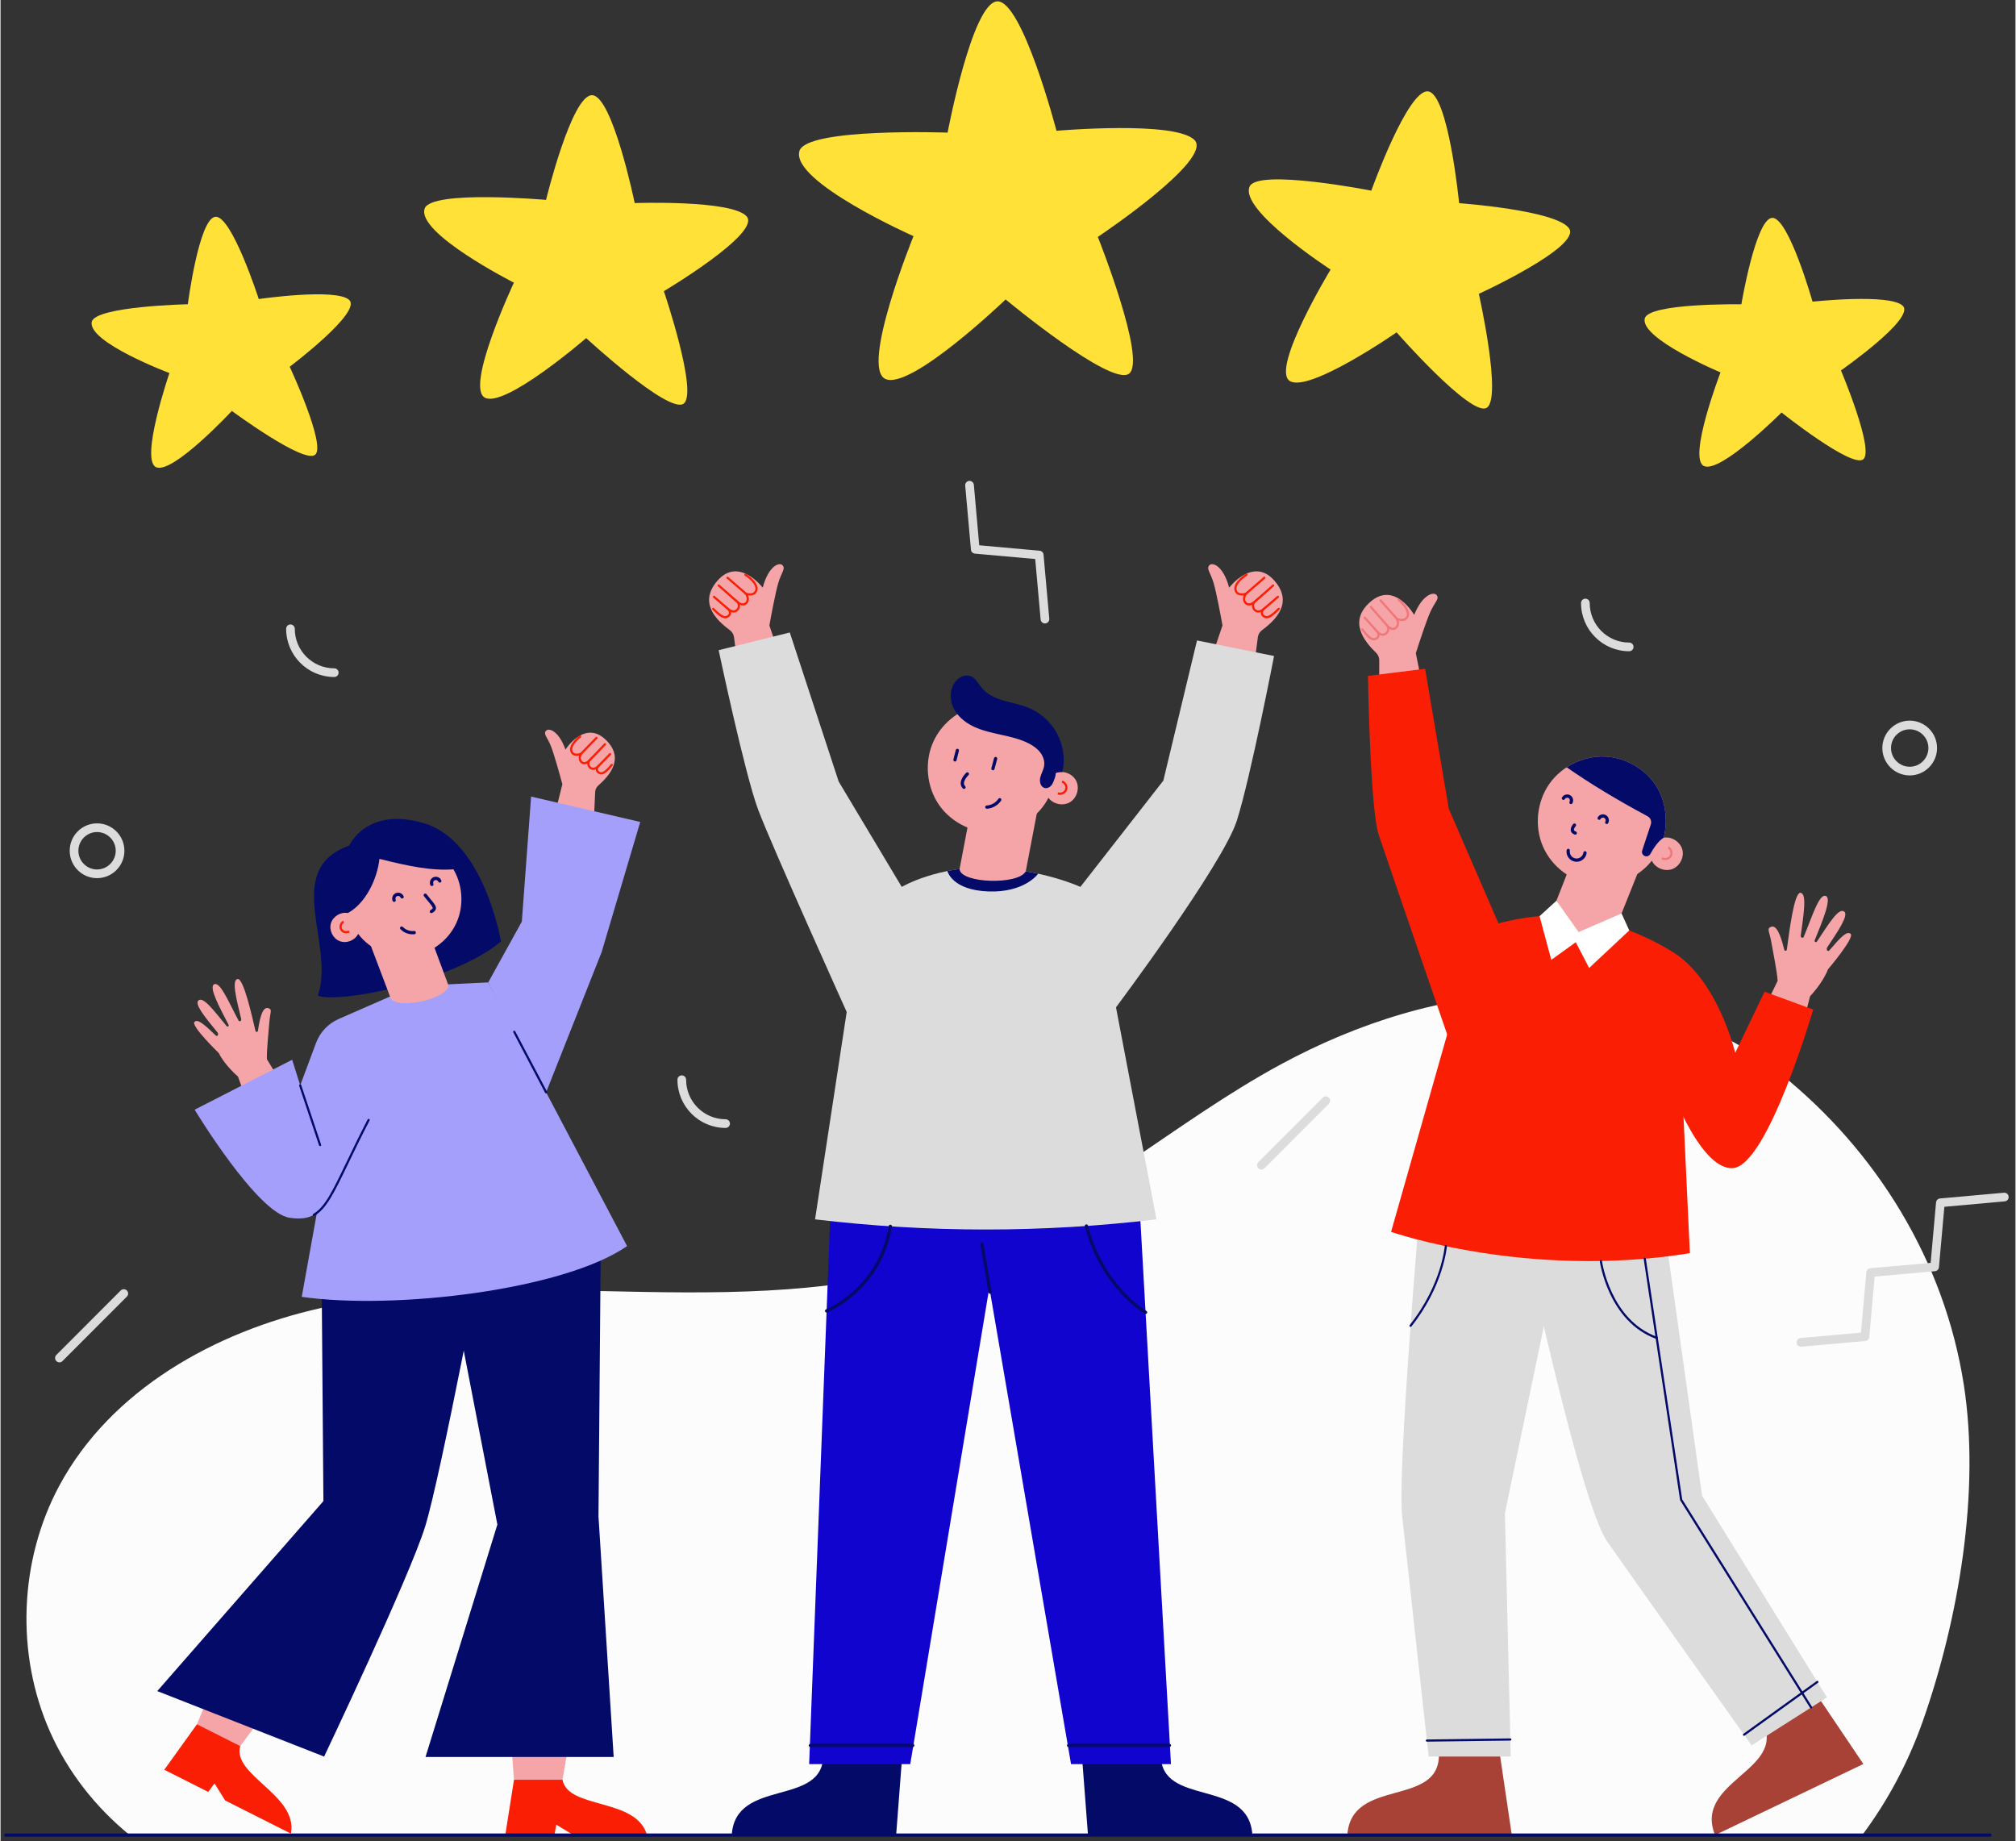
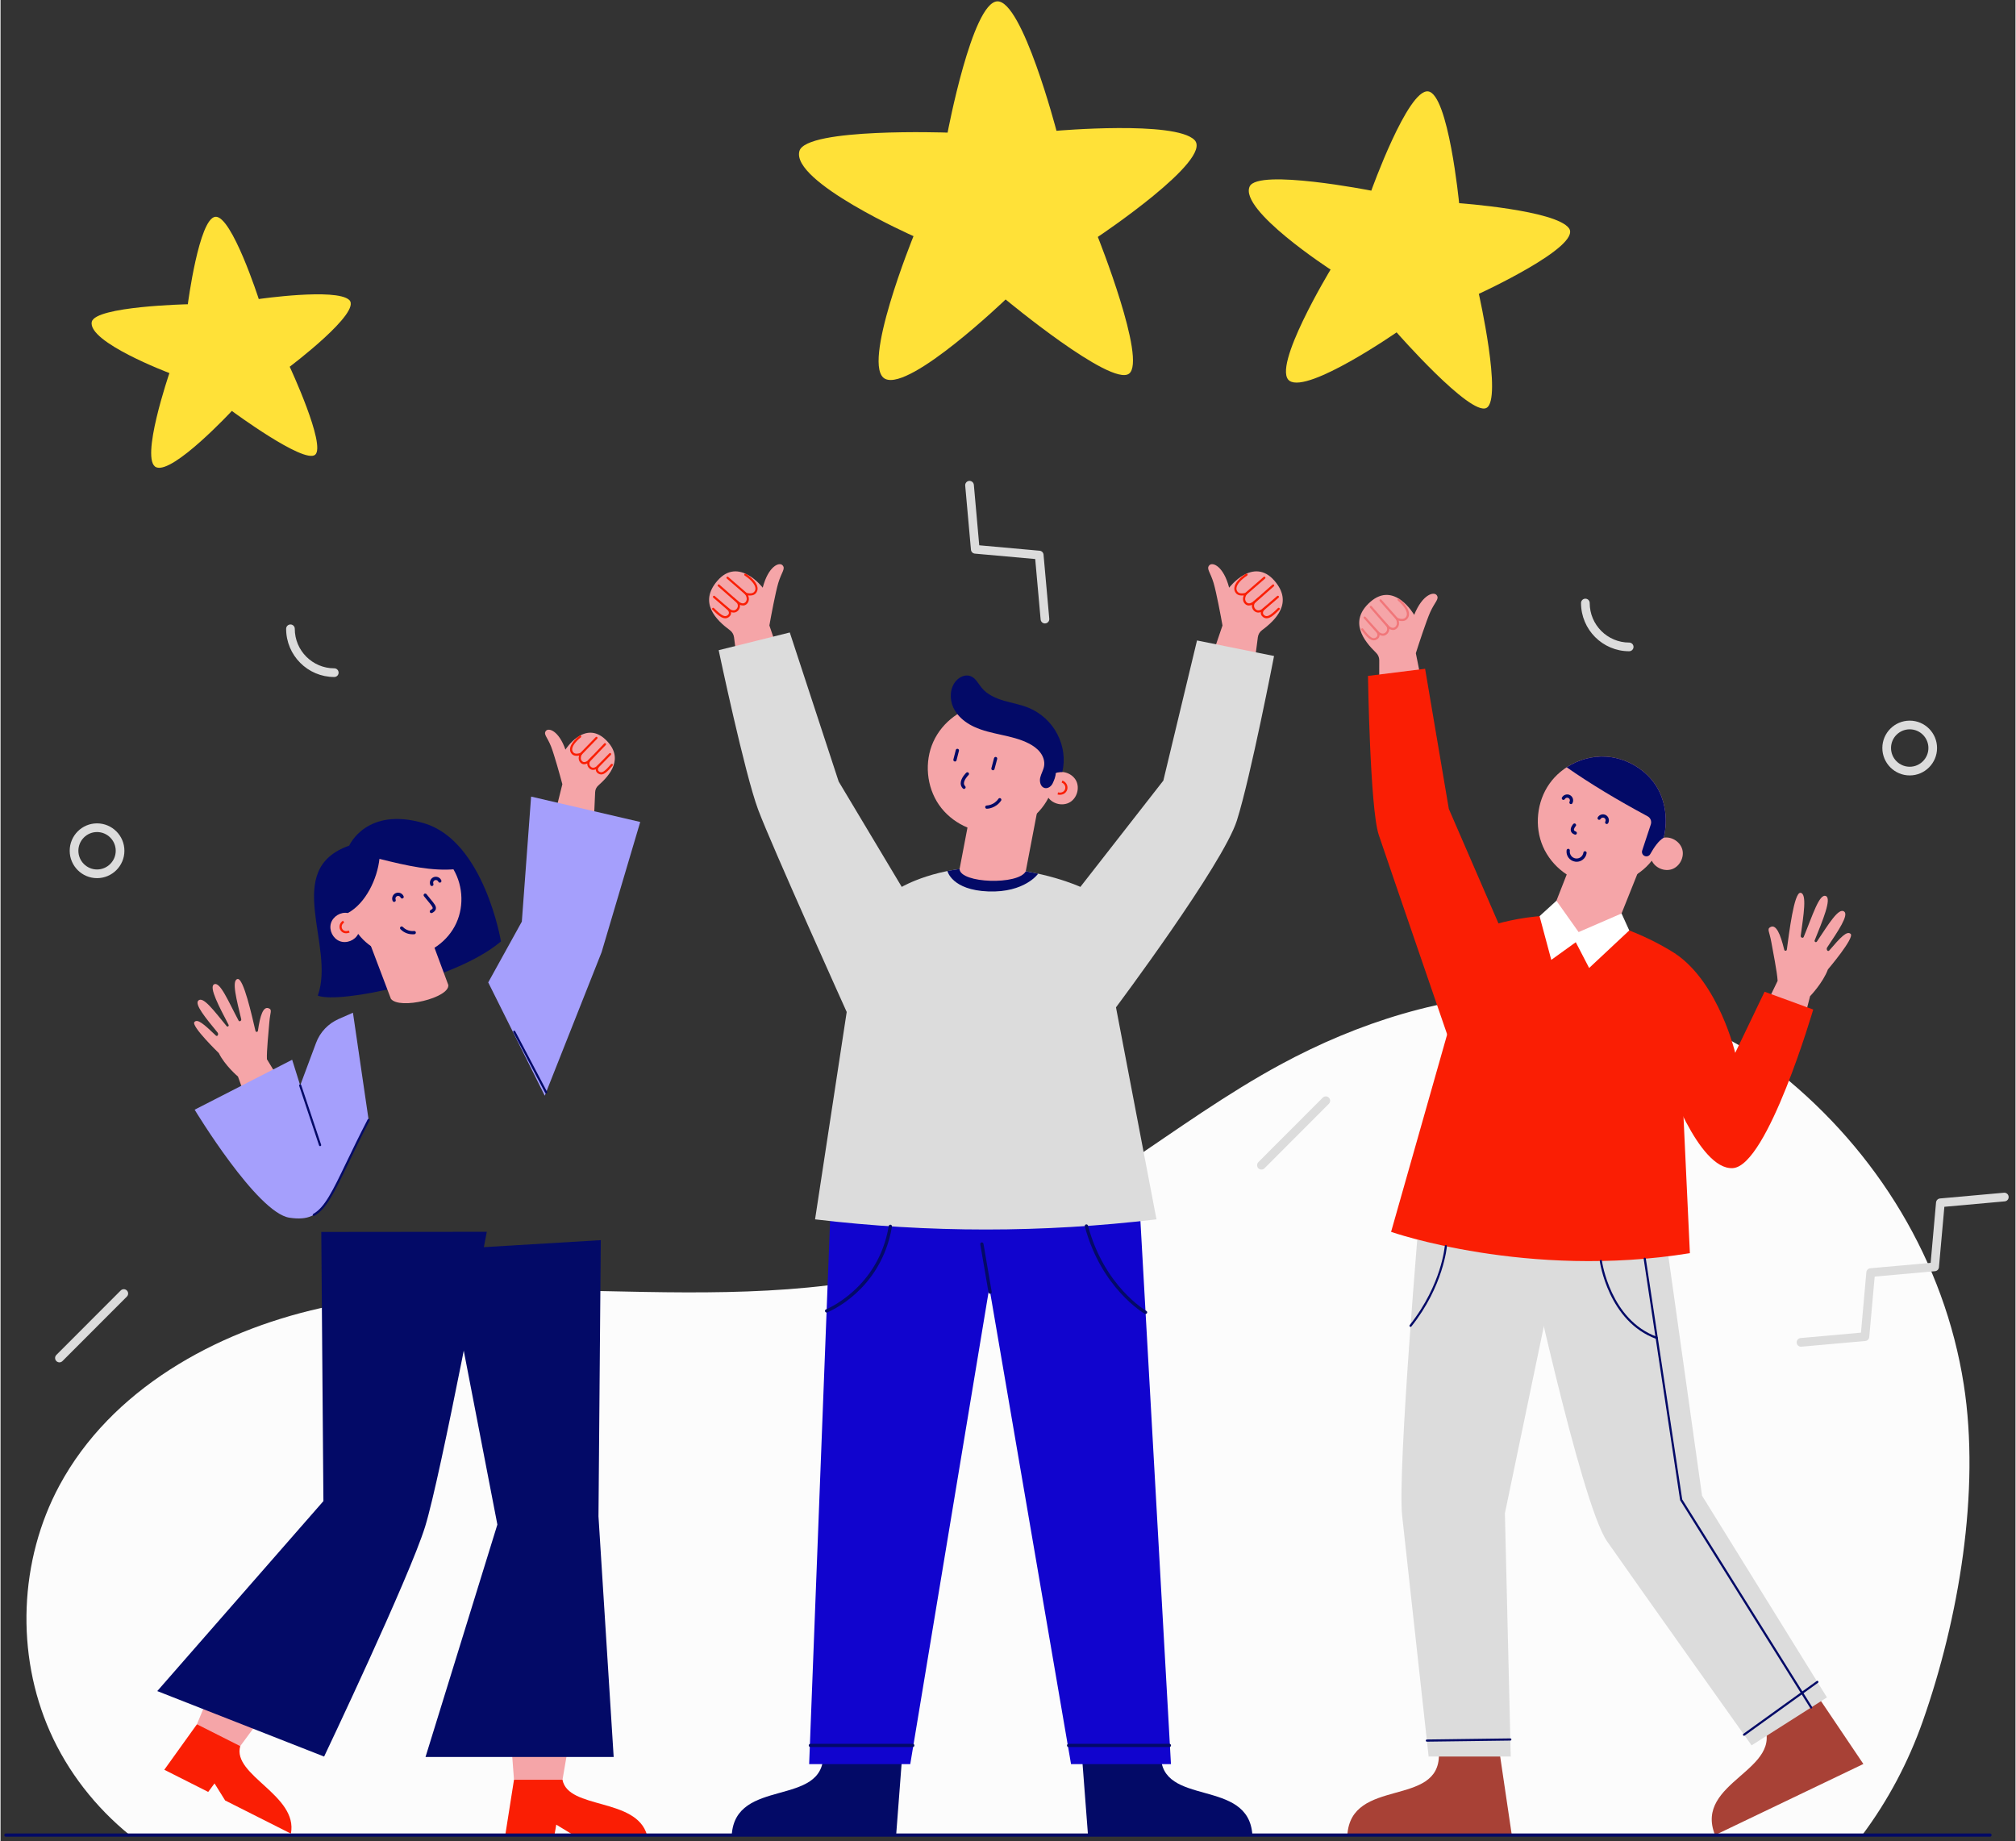
<svg xmlns="http://www.w3.org/2000/svg" width="300" zoomAndPan="magnify" viewBox="0 0 224.88 205.5" height="274" version="1.0">
  <rect x="0" y="0" width="224.88" height="205.5" fill="#333333" stroke="none" />
  <defs>
    <clipPath id="id1">
      <path d="M200.379 133.055h23.742v17.324H200.379zm0 0" clip-rule="nonzero" style="fill: rgb(0, 0, 0);" />
    </clipPath>
    <clipPath id="id2">
      <path d="M.418 204.535H222.273V204.992H.418zm0 0" clip-rule="nonzero" style="fill: rgb(0, 0, 0);" />
    </clipPath>
  </defs>
  <path d="M207.777 204.809c2.883-3.852 5.168-8.184 6.758-12.707 4.008-11.383 6.441-25.664 4.574-37.59-2.152-13.738-9.66-25.996-20.488-34.699-7.684-6.18-17.715-9.078-27.566-8.926-9.852.156-19.52 3.223-28.184 7.914-12.012 6.504-22.348 16.113-35.102 20.992-11.316 4.328-23.727 4.609-35.84 4.398-12.109-.207-24.375-.844-36.195 1.801-11.824 2.645-23.41 9.121-29.16 19.797-4.5 8.355-4.902 18.805-1.055 27.48 1.988 4.488 5.094 8.445 8.898 11.539" fill-opacity="1" fill-rule="nonzero" style="fill: rgb(252, 252, 252);" />
  <path d="M20.902 33.957s1.246-9.574 3.07-9.762C25.797 24.004 28.82 33.375 28.82 33.375s8.598-1.246 10.086.094c1.492 1.34-6.633 7.461-6.633 7.461s4.094 8.789 2.836 9.828c-1.262 1.043-9.293-4.895-9.293-4.895s-6.535 7.031-8.426 6.293C15.5 51.422 18.848 41.637 18.848 41.637s-9.164-3.453-8.664-5.719c.387-1.738 10.719-1.961 10.719-1.961" fill-opacity="1" fill-rule="nonzero" style="fill: rgb(255, 225, 56);" />
  <path d="M105.699 14.801S108.438.285 111.238.152c2.805-.129 6.613 14.445 6.613 14.445S131.09 13.445 133.25 15.621c2.16 2.18-10.785 10.82-10.785 10.82s5.496 13.785 3.48 15.266c-2.016 1.477-13.77-8.285-13.77-8.285s-10.59 10.164-13.418 8.875c-2.824-1.289 3.137-15.941 3.137-15.941S88.195 20.281 89.16 16.859C89.898 14.238 105.699 14.801 105.699 14.801" fill-opacity="1" fill-rule="nonzero" style="fill: rgb(255, 225, 56);" />
  <path d="M152.988 21.277s4.062-11.332 6.332-11.078c2.273.254 3.469 12.477 3.469 12.477S173.594 23.449 175.051 25.48c1.461 2.027-10.062 7.316-10.062 7.316s2.656 11.801.844 12.734C164.02 46.461 155.812 37.094 155.812 37.094s-9.828 6.816-11.938 5.418c-2.109-1.402 4.57-12.426 4.57-12.426s-10.246-6.648-9.031-9.277c.93-2.016 13.574.469 13.574.469" fill-opacity="1" fill-rule="nonzero" style="fill: rgb(255, 225, 56);" />
-   <path d="M60.883 22.309S63.727 10.609 66.012 10.625C68.297 10.637 70.777 22.664 70.777 22.664S81.602 22.285 83.27 24.148c1.664 1.867-9.238 8.348-9.238 8.348s3.887 11.449 2.184 12.57c-1.703 1.117-10.855-7.332-10.855-7.332S56.309 45.559 54.062 44.387c-2.242-1.168 3.234-12.84 3.234-12.84s-10.891-5.523-9.961-8.27C48.047 21.176 60.883 22.309 60.883 22.309" fill-opacity="1" fill-rule="nonzero" style="fill: rgb(255, 225, 56);" />
-   <path d="M194.289 33.961s1.598-9.52 3.426-9.645 4.516 9.352 4.516 9.352S210.863 32.734 212.305 34.129c1.441 1.391-6.902 7.211-6.902 7.211s3.777 8.934 2.48 9.93c-1.297.992-9.109-5.23-9.109-5.23s-6.785 6.785-8.648 5.98C188.262 51.219 191.961 41.562 191.961 41.562s-9.031-3.785-8.449-6.031C183.961 33.805 194.289 33.961 194.289 33.961" fill-opacity="1" fill-rule="nonzero" style="fill: rgb(255, 225, 56);" />
  <path d="M142.184 64.82C139.801 62.066 137.121 65.59 137.121 65.59c-.629-2.414-1.852-2.895-2.211-2.5C134.551 63.484 135.012 63.82 135.387 65.066 135.691 66.086 136.203 68.805 136.379 69.809l-1.219 3.574 4.734 1.062L140.324 71.125c.039-.312.203-.594.453-.781 1.547-1.148 3.523-3.082 1.406-5.523" fill-opacity="1" fill-rule="nonzero" style="fill: rgb(245, 165, 168);" />
  <path d="M141.305 69.008C141.164 69.008 141.031 68.961 140.898 68.863 140.68 68.699 140.633 68.496 140.656 68.316 140.426 68.395 140.137 68.402 139.895 68.164 139.68 67.953 139.641 67.711 139.668 67.508 139.434 67.602 139.145 67.633 138.914 67.418 138.598 67.125 138.637 66.734 138.746 66.453c-.25.031-.625.027-.852-.234C137.734 66.035 137.672 65.816 137.703 65.574 137.77 65.094 138.227 64.547 138.996 64.039 139.051 64.004 139.125 64.02 139.164 64.074 139.199 64.129 139.184 64.207 139.129 64.242 138.43 64.703 137.996 65.203 137.941 65.609 137.918 65.777 137.965 65.93 138.074 66.059 138.328 66.352 138.93 66.172 138.934 66.172L139.266 66.066 139.07 66.355C139.055 66.375 138.707 66.895 139.078 67.238 139.363 67.508 139.793 67.156 139.809 67.145L140.41 66.648 139.988 67.301C139.98 67.316 139.754 67.684 140.066 67.992 140.375 68.301 140.793 67.977 140.812 67.961L141.488 67.426 140.984 68.129C140.961 68.16 140.762 68.461 141.043 68.668 141.32 68.875 141.637 68.809 142.566 67.867c.047-.047.125-.047.172.0.047.047.047.125.0.172C142.133 68.652 141.691 69.008 141.305 69.008" fill-opacity="1" fill-rule="nonzero" style="fill: rgb(250, 30, 4);" />
  <path d="M140.887 68.18C140.852 68.18 140.82 68.164 140.793 68.137 140.75 68.086 140.758 68.008 140.809 67.965l1.672-1.445C142.531 66.477 142.609 66.484 142.652 66.535 142.695 66.586 142.688 66.66 142.637 66.707l-1.672 1.441C140.941 68.168 140.914 68.18 140.887 68.18" fill-opacity="1" fill-rule="nonzero" style="fill: rgb(250, 30, 4);" />
  <path d="M139.887 67.359C139.855 67.359 139.82 67.344 139.797 67.316 139.75 67.266 139.758 67.191 139.809 67.145l2.145-1.891C142.004 65.207 142.082 65.211 142.125 65.266 142.168 65.312 142.164 65.391 142.113 65.434l-2.145 1.895C139.945 67.348 139.914 67.359 139.887 67.359" fill-opacity="1" fill-rule="nonzero" style="fill: rgb(250, 30, 4);" />
  <path d="M138.969 66.406C138.934 66.406 138.902 66.395 138.879 66.363 138.832 66.312 138.84 66.238 138.891 66.195l2.082-1.805C141.023 64.344 141.098 64.352 141.145 64.402 141.188 64.449 141.18 64.527 141.133 64.57L139.051 66.375C139.027 66.395 138.996 66.406 138.969 66.406" fill-opacity="1" fill-rule="nonzero" style="fill: rgb(250, 30, 4);" />
  <path d="M80.004 64.82C82.387 62.066 85.066 65.59 85.066 65.59c.625-2.414 1.852-2.895 2.211-2.5C87.637 63.484 87.176 63.82 86.801 65.066 86.496 66.086 85.984 68.805 85.809 69.809l1.219 3.574-4.734 1.062L81.863 71.125c-.039-.312-.203-.594-.453-.781-1.551-1.148-3.52-3.082-1.406-5.523" fill-opacity="1" fill-rule="nonzero" style="fill: rgb(245, 165, 168);" />
  <path d="M80.883 69.008C80.492 69.008 80.055 68.652 79.449 68.039c-.047-.047-.047-.125.0-.172.047-.047.125-.047.172.0C80.555 68.809 80.867 68.875 81.145 68.668 81.426 68.461 81.227 68.16 81.203 68.129L80.719 67.445 81.375 67.961C81.395 67.977 81.816 68.297 82.121 67.992 82.438 67.68 82.211 67.316 82.199 67.301L81.773 66.641 82.379 67.145C82.395 67.156 82.824 67.508 83.109 67.238 83.48 66.895 83.133 66.375 83.117 66.355L82.926 66.07 83.254 66.172C83.258 66.172 83.859 66.352 84.113 66.059 84.223 65.93 84.27 65.777 84.246 65.609 84.191 65.203 83.758 64.703 83.059 64.242 83.004 64.207 82.988 64.129 83.023 64.074 83.062 64.02 83.137 64.004 83.191 64.039 83.961 64.547 84.422 65.094 84.484 65.574 84.52 65.816 84.453 66.035 84.293 66.219 84.066 66.48 83.691 66.484 83.441 66.453 83.551 66.734 83.59 67.125 83.277 67.418 83.043 67.633 82.754 67.602 82.52 67.508 82.547 67.711 82.508 67.953 82.293 68.164 82.055 68.402 81.762 68.395 81.531 68.316 81.555 68.496 81.508 68.699 81.289 68.863 81.156 68.961 81.023 69.008 80.883 69.008" fill-opacity="1" fill-rule="nonzero" style="fill: rgb(250, 30, 4);" />
  <path d="M81.301 68.18C81.273 68.18 81.246 68.168 81.223 68.148l-1.672-1.441C79.5 66.66 79.492 66.586 79.535 66.535 79.578 66.484 79.656 66.477 79.707 66.52l1.672 1.445C81.43 68.008 81.438 68.086 81.395 68.137 81.367 68.164 81.336 68.18 81.301 68.18" fill-opacity="1" fill-rule="nonzero" style="fill: rgb(250, 30, 4);" />
  <path d="M82.301 67.359C82.273 67.359 82.242 67.348 82.223 67.328l-2.148-1.895C80.023 65.391 80.02 65.312 80.062 65.266 80.109 65.211 80.184 65.207 80.234 65.254l2.145 1.891C82.43 67.191 82.438 67.266 82.391 67.316 82.367 67.344 82.336 67.359 82.301 67.359" fill-opacity="1" fill-rule="nonzero" style="fill: rgb(250, 30, 4);" />
  <path d="M83.219 66.406C83.191 66.406 83.16 66.395 83.141 66.375l-2.082-1.805C81.008 64.527 81 64.449 81.043 64.402 81.09 64.352 81.164 64.344 81.215 64.391l2.082 1.805C83.348 66.238 83.355 66.312 83.309 66.363 83.285 66.395 83.254 66.406 83.219 66.406" fill-opacity="1" fill-rule="nonzero" style="fill: rgb(250, 30, 4);" />
  <path d="M81.609 204.809C82.004 198.344 91.906 201.754 91.824 195.805h8.82l-.688 9.004H81.609" fill-opacity="1" fill-rule="nonzero" style="fill: rgb(3, 10, 103);" />
  <path d="M139.715 204.809C139.32 198.344 129.422 201.754 129.5 195.805h-8.82l.688 9.004h18.348" fill-opacity="1" fill-rule="nonzero" style="fill: rgb(3, 10, 103);" />
  <path d="M92.918 127.551l-2.672 69.34H101.531l11.477-69.172L92.918 127.551" fill-opacity="1" fill-rule="nonzero" style="fill: rgb(17, 4, 206);" />
  <path d="M107.609 127.684l11.867 69.207h11.152l-3.898-69.34L107.609 127.684" fill-opacity="1" fill-rule="nonzero" style="fill: rgb(17, 4, 206);" />
  <path d="M80.148 72.566l7.938-1.977 5.457 16.637 7.039 11.758s4.031-2.371 9.902-2.152 10.035 2.152 10.035 2.152l9.258-11.863 3.758-15.641 8.598 1.734s-2.598 13.453-4.145 18.352c-1.547 4.898-13.496 20.863-13.496 20.863l4.52 23.66c-12.691 1.512-25.391 1.512-38.105.0l3.531-23.145S86.062 94.379 84.559 90.375s-4.41-17.809-4.41-17.809" fill-opacity="1" fill-rule="nonzero" style="fill: rgb(220, 220, 220);" />
  <path d="M110.25 99.492c4.074.148 5.555-1.977 5.555-1.98C114.297 97.184 112.492 96.906 110.484 96.832 108.688 96.766 107.066 96.941 105.68 97.215 105.68 97.227 106.176 99.344 110.25 99.492" fill-opacity="1" fill-rule="nonzero" style="fill: rgb(3, 10, 103);" />
  <path d="M115.805 90.012l-1.383 7.23c-.797 1.559-7.309 1.355-7.387-.25l1.109-5.812 7.66-1.168" fill-opacity="1" fill-rule="nonzero" style="fill: rgb(245, 165, 168);" />
  <path d="M117.766 86.27C118.605 85.941 119.66 86.355 120.059 87.164 120.453 87.973 120.133 89.062 119.363 89.527S117.484 89.766 116.953 89.039c-1.117 2.188-3.438 3.707-5.887 3.859-2.449.156-4.941-1.059-6.336-3.082C103.34 87.793 103.094 85.031 104.102 82.793c1.008-2.242 3.238-3.883 5.672-4.188 2.086-.258 4.266.453 5.801 1.887 1.535 1.434 2.305 3.68 2.191 5.777" fill-opacity="1" fill-rule="nonzero" style="fill: rgb(245, 165, 168);" />
  <path d="M117.766 86.27c.008.375-.188.844-.352 1.18C117.25 87.785 116.867 88.047 116.508 87.941 116.07 87.809 115.934 87.238 116.035 86.793 116.137 86.344 116.398 85.945 116.469 85.496 116.559 84.957 116.367 84.398 116.031 83.969 115.699 83.539 115.242 83.223 114.758 82.973 113.805 82.488 112.754 82.246 111.715 82.016 110.672 81.785 109.617 81.562 108.652 81.113 107.941 80.781 107.277 80.312 106.793 79.703 106.617 79.484 106.465 79.246 106.344 78.988 105.891 78.02 105.945 76.777 106.652 75.977 107.055 75.527 107.707 75.246 108.27 75.465c.562.215.844.824 1.227 1.293C110.109 77.512 111.047 77.926 111.98 78.203 112.91 78.477 113.883 78.637 114.777 79.012c1.359.566 2.504 1.629 3.176 2.938C118.625 83.258 118.836 84.727 118.504 86.16 118.363 86.156 118.113 86.148 117.766 86.27" fill-opacity="1" fill-rule="nonzero" style="fill: rgb(3, 10, 103);" />
  <path d="M118.23 88.703C118.148 88.703 118.062 88.695 117.973 88.676L118.02 88.438C118.492 88.539 118.742 88.301 118.812 88.062 118.887 87.82 118.797 87.488 118.426 87.336L118.516 87.113C119.008 87.312 119.152 87.777 119.047 88.133 118.953 88.438 118.672 88.703 118.23 88.703" fill-opacity="1" fill-rule="nonzero" style="fill: rgb(250, 30, 4);" />
  <path d="M110.758 85.969C110.742 85.969 110.727 85.965 110.711 85.961 110.617 85.934 110.559 85.836 110.586 85.738L110.883 84.613C110.91 84.52 111.008 84.461 111.105 84.484 111.203 84.512 111.258 84.613 111.234 84.707L110.934 85.832C110.914 85.914 110.84 85.969 110.758 85.969" fill-opacity="1" fill-rule="nonzero" style="fill: rgb(3, 10, 103);" />
  <path d="M106.52 84.992C106.508 84.992 106.492 84.988 106.477 84.984 106.379 84.961 106.32 84.863 106.344 84.766L106.613 83.707C106.637 83.609 106.734 83.551 106.832 83.574 106.93 83.598 106.988 83.695 106.965 83.793L106.695 84.855C106.676 84.938 106.602 84.992 106.52 84.992" fill-opacity="1" fill-rule="nonzero" style="fill: rgb(3, 10, 103);" />
  <path d="M107.531 88.051C107.484 88.051 107.438 88.031 107.402 87.996 107.238 87.832 107.156 87.633 107.16 87.406 107.172 86.824 107.758 86.262 107.785 86.238 107.855 86.172 107.973 86.176 108.039 86.246 108.109 86.32 108.105 86.434 108.031 86.504 107.895 86.637 107.531 87.059 107.523 87.414 107.523 87.539 107.566 87.645 107.66 87.742 107.73 87.812 107.73 87.926 107.66 87.996 107.625 88.031 107.578 88.051 107.531 88.051" fill-opacity="1" fill-rule="nonzero" style="fill: rgb(3, 10, 103);" />
  <path d="M110.074 90.262C109.977 90.262 109.895 90.18 109.895 90.082 109.891 89.98 109.973 89.898 110.07 89.898 110.105 89.898 110.875 89.875 111.371 89.152 111.426 89.07 111.539 89.051 111.621 89.105 111.703 89.164 111.727 89.277 111.668 89.359 111.066 90.238 110.117 90.262 110.078 90.262H110.074" fill-opacity="1" fill-rule="nonzero" style="fill: rgb(3, 10, 103);" />
  <path d="M92.195 146.488C92.121 146.488 92.055 146.445 92.027 146.371 91.988 146.277 92.035 146.172 92.129 146.137 92.188 146.113 97.98 143.75 99.129 136.84 99.145 136.738 99.238 136.672 99.34 136.688 99.438 136.703 99.504 136.797 99.488 136.898c-.617 3.719-2.547 6.125-4.059 7.488-1.637 1.477-3.105 2.062-3.168 2.09C92.238 146.484 92.219 146.488 92.195 146.488" fill-opacity="1" fill-rule="nonzero" style="fill: rgb(3, 10, 103);" />
  <path d="M127.793 146.652C127.762 146.652 127.73 146.645 127.703 146.629c-.047-.027-4.84-2.801-6.691-9.75C120.988 136.781 121.043 136.68 121.141 136.656 121.238 136.629 121.34 136.688 121.363 136.781c1.812 6.805 6.473 9.504 6.52 9.531C127.969 146.359 128 146.473 127.949 146.559c-.031.059-.094.094-.156.094" fill-opacity="1" fill-rule="nonzero" style="fill: rgb(3, 10, 103);" />
  <path d="M110.445 144.391C110.355 144.391 110.281 144.328 110.266 144.238l-.922-5.367C109.328 138.77 109.395 138.676 109.492 138.66 109.59 138.645 109.684 138.711 109.703 138.809L110.621 144.176C110.641 144.277 110.574 144.371 110.473 144.387 110.465 144.391 110.453 144.391 110.445 144.391" fill-opacity="1" fill-rule="nonzero" style="fill: rgb(3, 10, 103);" />
  <path d="M101.812 194.984H90.387C90.285 194.984 90.203 194.902 90.203 194.805 90.203 194.703 90.285 194.621 90.387 194.621H101.812C101.914 194.621 101.992 194.703 101.992 194.805 101.992 194.902 101.914 194.984 101.812 194.984" fill-opacity="1" fill-rule="nonzero" style="fill: rgb(3, 10, 103);" />
  <path d="M130.449 194.984H119.203C119.102 194.984 119.02 194.902 119.02 194.805 119.02 194.703 119.102 194.621 119.203 194.621h11.246C130.551 194.621 130.633 194.703 130.633 194.805 130.633 194.902 130.551 194.984 130.449 194.984" fill-opacity="1" fill-rule="nonzero" style="fill: rgb(3, 10, 103);" />
  <path d="M23.527 188.543l-1.609 3.902 2.133 1.809L26.75 194.883l2.949-3.992-6.172-2.348" fill-opacity="1" fill-rule="nonzero" style="fill: rgb(245, 165, 168);" />
  <path d="M21.918 192.445l-3.641 5.074 4.902 2.473L23.883 199.043l1.184 1.902 7.34 3.703c.828-4.301-6.582-6.496-5.656-9.766l-4.832-2.438" fill-opacity="1" fill-rule="nonzero" style="fill: rgb(250, 30, 4);" />
  <path d="M56.988 194.426 57.305 198.637 60.023 199.289 62.719 198.637 63.559 193.742 56.988 194.426" fill-opacity="1" fill-rule="nonzero" style="fill: rgb(245, 165, 168);" />
  <path d="M35.797 137.496 36.035 167.535 17.492 188.738l18.621 7.309s9.516-20.012 11.27-25.652c1.754-5.637 6.887-32.918 6.887-32.918L35.797 137.496" fill-opacity="1" fill-rule="nonzero" style="fill: rgb(3, 10, 103);" />
  <path d="M49.516 139.457l5.934 30.695-8.02 25.941h21l-1.695-26.852L66.992 138.41l-17.477 1.047" fill-opacity="1" fill-rule="nonzero" style="fill: rgb(3, 10, 103);" />
  <path d="M67.555 82.574c-2.359-2.297-4.508 1.086-4.508 1.086-.75-2.133-1.891-2.465-2.184-2.082S61.012 82.227 61.445 83.32C61.797 84.219 62.465 86.629 62.703 87.523L61.879 90.84l4.348.594L66.363 88.406C66.375 88.121 66.5 87.855 66.715 87.668c1.305-1.156 2.938-3.051.84-5.094" fill-opacity="1" fill-rule="nonzero" style="fill: rgb(245, 165, 168);" />
  <path d="M67.039 86.434C66.926 86.434 66.816 86.402 66.699 86.332 66.492 86.203 66.434 86.027 66.434 85.863 66.23 85.949 65.973 85.973 65.742 85.777 65.535 85.605 65.477 85.395 65.48 85.211 65.277 85.312 65.023 85.355 64.797 85.18 64.496 84.941 64.492 84.594 64.566 84.328 64.34 84.375 64.008 84.391 63.785 84.176 63.625 84.023 63.551 83.824 63.559 83.602 63.582 83.16 63.957 82.629 64.613 82.109 64.664 82.066 64.742 82.078 64.781 82.129 64.824 82.18 64.816 82.258 64.762 82.301 64.172 82.77 63.82 83.246 63.801 83.613 63.793 83.766 63.844 83.895 63.953 84 64.156 84.199 64.578 84.09 64.723 84.031L65.047 83.906 64.875 84.207C64.863 84.227 64.594 84.711 64.945 84.988 65.219 85.203 65.582 84.852 65.586 84.848L66.145 84.293 65.777 84.988C65.77 85.004 65.598 85.344 65.898 85.594 66.188 85.836 66.539 85.52 66.551 85.508L67.172 84.934 66.738 85.656C66.719 85.688 66.57 85.965 66.828 86.125 67.09 86.289 67.363 86.203 68.125 85.289 68.168 85.238 68.246 85.23 68.297 85.273 68.348 85.316 68.355 85.395 68.312 85.445 67.785 86.074 67.406 86.434 67.039 86.434" fill-opacity="1" fill-rule="nonzero" style="fill: rgb(250, 30, 4);" />
  <path d="M66.633 85.715C66.605 85.715 66.574 85.707 66.551 85.684 66.504 85.637 66.5 85.559 66.547 85.512l1.398-1.434c.047-.047.125-.047.172.0C68.164 84.125 68.164 84.203 68.117 84.25l-1.395 1.43C66.695 85.703 66.664 85.715 66.633 85.715" fill-opacity="1" fill-rule="nonzero" style="fill: rgb(250, 30, 4);" />
  <path d="M65.672 85.055C65.641 85.055 65.609 85.043 65.586 85.02 65.539 84.973 65.535 84.898 65.582 84.848L67.375 82.977C67.418 82.926 67.496 82.926 67.543 82.973 67.594 83.02 67.594 83.094 67.547 83.145l-1.789 1.871C65.734 85.043 65.703 85.055 65.672 85.055" fill-opacity="1" fill-rule="nonzero" style="fill: rgb(250, 30, 4);" />
  <path d="M64.77 84.266c-.031.0-.062-.012-.086-.031-.047-.047-.047-.125.0-.172l1.738-1.789C66.469 82.227 66.547 82.223 66.594 82.27s.047.125.0.172l-1.738 1.789C64.832 84.254 64.801 84.266 64.77 84.266" fill-opacity="1" fill-rule="nonzero" style="fill: rgb(250, 30, 4);" />
  <path d="M54.43 109.645l3.75-6.785L59.215 88.906l12.18 2.832-4.312 14.535-6.344 16.016-6.309-12.645" fill-opacity="1" fill-rule="nonzero" style="fill: rgb(165, 159, 252);" />
  <path d="M29.73 118.219C29.688 117.293 29.922 115.098 29.996 114.137 30.082 112.961 30.367 112.695 29.914 112.527 29.32 112.309 28.969 113.32 28.727 115.047 28.703 115.199 28.488 115.211 28.453 115.059 28.055 113.375 27.117 109.121 26.449 109.266 25.754 109.414 26.367 111.648 26.863 113.75 26.887 113.855 26.82 113.953 26.719 113.977H26.715C26.66 113.988 26.598 113.961 26.57 113.91c-1.156-2.16-2.078-4.422-2.746-4.047C23.242 110.195 24.418 112.391 25.453 114.379 25.484 114.438 25.465 114.512 25.406 114.551 25.348 114.586 25.273 114.574 25.234 114.523c-1.434-1.746-2.605-3.336-3.148-2.863C21.609 112.074 22.898 113.621 24.219 115.234 24.293 115.324 24.301 115.449 24.246 115.551L24.242 115.555C24.199 115.629 24.102 115.641 24.039 115.582c-1.344-1.289-2.059-1.91-2.402-1.516C21.242 114.512 24.363 117.535 24.363 117.535 25.027 118.906 26.5 120.152 26.5 120.152L27.527 123l3.977-1.863-1.773-2.918" fill-opacity="1" fill-rule="nonzero" style="fill: rgb(245, 165, 168);" />
-   <path d="M54.43 109.645l-8.258.391-6.84 2.992-5.715 31.711C44.125 146.227 62.914 143.945 69.926 139.074L54.43 109.645" fill-opacity="1" fill-rule="nonzero" style="fill: rgb(165, 159, 252);" />
  <path d="M38.914 94.379c-7.555 2.656-1.508 11.137-3.504 16.742C37.723 112.051 50.625 109.5 55.852 105.07c0 0-1.871-11.211-8.594-13.191-6.426-1.898-8.344 2.5-8.344 2.5" fill-opacity="1" fill-rule="nonzero" style="fill: rgb(3, 10, 103);" />
  <path d="M41.082 104.914l2.484 6.559c.949 1.254 6.586-.109 6.406-1.547l-1.918-5.168-6.973.156" fill-opacity="1" fill-rule="nonzero" style="fill: rgb(245, 165, 168);" />
  <path d="M38.762 101.902C37.969 101.746 37.098 102.273 36.871 103.055 36.645 103.832 37.098 104.746 37.852 105.039 38.609 105.332 39.559 104.961 39.914 104.23c1.332 1.766 3.621 2.754 5.816 2.512 2.199-.246 4.219-1.707 5.137-3.719C51.789 101.012 51.582 98.527 50.34 96.695c-1.242-1.828-3.473-2.938-5.68-2.828-1.887.094-3.711 1.062-4.852 2.574-1.137 1.508-1.473 3.617-1.047 5.461" fill-opacity="1" fill-rule="nonzero" style="fill: rgb(245, 165, 168);" />
  <path d="M38.57 104.16C38.254 104.16 38.02 103.984 37.906 103.762 37.754 103.457 37.812 103.016 38.223 102.758L38.352 102.965C38.051 103.152 38.023 103.453 38.125 103.652 38.223 103.844 38.477 104.016 38.871 103.855L38.961 104.078C38.82 104.137 38.691 104.16 38.57 104.16" fill-opacity="1" fill-rule="nonzero" style="fill: rgb(250, 30, 4);" />
  <path d="M48.086 101.91C48.02 101.91 47.957 101.875 47.926 101.816 47.879 101.727 47.91 101.617 48 101.57 48.141 101.492 48.219 101.422 48.23 101.367 48.258 101.238 48.012 100.941 47.703 100.57 47.57 100.414 47.422 100.23 47.258 100.023 47.195 99.945 47.207 99.828 47.285 99.766 47.367 99.707 47.48 99.719 47.543 99.797 47.703 100.004 47.852 100.18 47.98 100.34 48.41 100.855 48.645 101.137 48.586 101.438 48.543 101.66 48.344 101.797 48.172 101.891 48.145 101.906 48.113 101.91 48.086 101.91" fill-opacity="1" fill-rule="nonzero" style="fill: rgb(3, 10, 103);" />
  <path d="M45.996 104.277C45.695 104.277 45.121 104.203 44.637 103.707 44.566 103.637 44.566 103.52 44.637 103.449 44.711 103.379 44.824 103.383 44.895 103.453 45.438 104.008 46.117 103.91 46.145 103.906 46.242 103.891 46.336 103.957 46.352 104.055 46.367 104.156 46.301 104.25 46.203 104.266 46.191 104.266 46.117 104.277 45.996 104.277" fill-opacity="1" fill-rule="nonzero" style="fill: rgb(3, 10, 103);" />
  <path d="M50.789 97.004C48.191 97.25 45.41 96.641 42.289 95.855 42.047 98.086 40.762 100.816 38.762 101.902l-1.539-2.855 3.859-5.188L47.109 93.613l3.168 2.52L50.789 97.004" fill-opacity="1" fill-rule="nonzero" style="fill: rgb(3, 10, 103);" />
  <path d="M43.93 100.66C43.859 100.66 43.793 100.621 43.762 100.551 43.691 100.387 43.691 100.203 43.758 100.039 43.824 99.875 43.953 99.746 44.117 99.676 44.453 99.535 44.848 99.695 44.988 100.031 45.027 100.125 44.984 100.23 44.891 100.27 44.801 100.309 44.691 100.266 44.652 100.176 44.59 100.02 44.41 99.949 44.258 100.012 44.184 100.043 44.125 100.102 44.094 100.176 44.066 100.254 44.066 100.336 44.098 100.41 44.137 100.5 44.094 100.609 44 100.648 43.977 100.656 43.953 100.66 43.93 100.66" fill-opacity="1" fill-rule="nonzero" style="fill: rgb(3, 10, 103);" />
  <path d="M48.137 98.887C48.066 98.887 48 98.848 47.969 98.777 47.828 98.438 47.988 98.047 48.324 97.902 48.664 97.762 49.055 97.922 49.195 98.258 49.234 98.352 49.191 98.457 49.102 98.496 49.008 98.535 48.902 98.492 48.863 98.402 48.797 98.246 48.621 98.176 48.465 98.238 48.312 98.305 48.242 98.48 48.305 98.637 48.344 98.727 48.301 98.836 48.207 98.875 48.184 98.883 48.16 98.887 48.137 98.887" fill-opacity="1" fill-rule="nonzero" style="fill: rgb(3, 10, 103);" />
  <path d="M35.211 116.402l-1.766 4.738L32.547 118.277l-10.883 5.574s6.953 11.512 10.582 12.055C36.398 136.527 36.52 133.812 41.082 124.996l-1.75-11.969L37.738 113.727C36.57 114.238 35.656 115.203 35.211 116.402" fill-opacity="1" fill-rule="nonzero" style="fill: rgb(165, 159, 252);" />
  <path d="M35.664 127.922C35.613 127.922 35.566 127.891 35.551 127.84l-2.223-6.664C33.309 121.113 33.344 121.047 33.406 121.023 33.469 121.004 33.539 121.039 33.559 121.102l2.223 6.66C35.801 127.824 35.766 127.895 35.703 127.914 35.691 127.922 35.676 127.922 35.664 127.922" fill-opacity="1" fill-rule="nonzero" style="fill: rgb(3, 10, 103);" />
  <path d="M34.965 135.707C34.926 135.707 34.883 135.684 34.859 135.645 34.828 135.586 34.848 135.512 34.906 135.48 36.184 134.754 37.043 132.965 38.605 129.719c.66-1.371 1.41-2.926 2.367-4.777C41.004 124.879 41.078 124.855 41.137 124.887 41.195 124.918 41.219 124.992 41.188 125.051 40.23 126.902 39.484 128.453 38.824 129.824c-1.586 3.289-2.457 5.105-3.797 5.867C35.008 135.703 34.988 135.707 34.965 135.707" fill-opacity="1" fill-rule="nonzero" style="fill: rgb(3, 10, 103);" />
  <path d="M60.891 122.031C60.844 122.031 60.805 122.008 60.781 121.965l-3.555-6.754C57.195 115.152 57.219 115.078 57.277 115.047S57.41 115.039 57.441 115.098l3.555 6.754C61.027 121.914 61.004 121.984 60.945 122.016 60.93 122.027 60.91 122.031 60.891 122.031" fill-opacity="1" fill-rule="nonzero" style="fill: rgb(3, 10, 103);" />
  <path d="M57.305 198.637 56.332 204.809h5.488L62.023 203.645l1.914 1.164h8.215c-1.191-4.215-8.797-2.832-9.434-6.172H57.305" fill-opacity="1" fill-rule="nonzero" style="fill: rgb(250, 30, 4);" />
-   <path d="M150.316 204.809c.398-6.465 10.297-3.055 10.219-9.004h6.801l1.332 9.004H150.316" fill-opacity="1" fill-rule="nonzero" style="fill: rgb(168, 65, 54);" />
+   <path d="M150.316 204.809c.398-6.465 10.297-3.055 10.219-9.004h6.801l1.332 9.004" fill-opacity="1" fill-rule="nonzero" style="fill: rgb(168, 65, 54);" />
  <path d="M191.352 204.809c-2.426-6.004 7.973-7.207 5.336-12.539l6.137-2.938L207.906 196.875l-16.555 7.934" fill-opacity="1" fill-rule="nonzero" style="fill: rgb(168, 65, 54);" />
  <path d="M158.398 134.969s-2.516 29.184-1.965 34.223c.555 5.039 2.953 26.852 2.953 26.852h9.164L167.898 168.895l6.77-32.512-16.27-1.414" fill-opacity="1" fill-rule="nonzero" style="fill: rgb(220, 220, 220);" />
  <path d="M170.008 138.109s6.336 29.664 9.289 33.91c2.957 4.246 16.133 22.777 16.133 22.777l8.41-5.352-13.938-22.512-4.496-31.965-15.398 3.141" fill-opacity="1" fill-rule="nonzero" style="fill: rgb(220, 220, 220);" />
  <path d="M198.336 109.465C198.285 108.48 197.812 106.18 197.637 105.172 197.422 103.934 197.098 103.68 197.555 103.457 198.16 103.16 198.641 104.199 199.074 106.004 199.113 106.16 199.344 106.148 199.363 105.988c.25-1.828.805-6.43 1.527-6.344C201.641 99.73 201.219 102.16 200.914 104.438 200.898 104.551 200.98 104.648 201.09 104.66 201.156 104.668 201.215 104.637 201.242 104.578c1-2.41 1.746-4.902 2.488-4.57C204.383 100.297 203.363 102.746 202.469 104.957 202.441 105.023 202.473 105.102 202.539 105.133V105.137C202.605 105.164 202.68 105.145 202.719 105.086c1.336-1.996 2.418-3.801 3.039-3.355C206.305 102.121 205.098 103.895 203.867 105.738 203.801 105.84 203.801 105.973 203.871 106.074L203.875 106.078C203.926 106.152 204.035 106.156 204.094 106.086c1.289-1.504 1.984-2.234 2.391-1.855.461.438-2.535 3.961-2.535 3.961-.562 1.516-1.992 2.988-1.992 2.988l-.797 3.125-4.402-1.566 1.578-3.273" fill-opacity="1" fill-rule="nonzero" style="fill: rgb(245, 165, 168);" />
  <path d="M176.902 102.453C170.742 101.355 164.75 103.844 164.75 103.844l-9.555 33.641s15.203 5.32 33.348 2.379l-1.562-33.387s-4.414-3.016-10.078-4.023" fill-opacity="1" fill-rule="nonzero" style="fill: rgb(250, 30, 4);" />
  <path d="M152.855 67.195c2.719-2.418 4.918 1.43 4.918 1.43.934-2.316 2.215-2.629 2.52-2.191C160.594 66.871 160.094 67.141 159.559 68.328 159.125 69.301 158.266 71.93 157.957 72.902L158.699 76.602l-4.832.438L153.875 73.691C153.875 73.379 153.75 73.078 153.523 72.859 152.141 71.516 150.438 69.34 152.855 67.195" fill-opacity="1" fill-rule="nonzero" style="fill: rgb(245, 165, 168);" />
  <path d="M153.258 71.469C152.848 71.469 152.441 71.051 151.883 70.316 151.844 70.262 151.855 70.188 151.906 70.145 151.961 70.105 152.035 70.117 152.074 70.168 152.879 71.223 153.18 71.332 153.484 71.16 153.789 70.992 153.629 70.668 153.609 70.633L153.223 69.895 153.805 70.492C153.82 70.508 154.195 70.883 154.539 70.621 154.887 70.352 154.715 69.961 154.707 69.945L154.387 69.25l.516.562C154.918 69.828 155.301 70.23 155.617 70 156.027 69.707 155.754 69.148 155.742 69.125L155.586 68.816 155.898 68.961C155.906 68.965 156.477 69.219 156.766 68.961 156.895 68.848 156.957 68.707 156.957 68.531 156.953 68.125 156.59 67.574 155.957 67.023 155.906 66.98 155.902 66.902 155.945 66.852 155.988 66.801 156.066 66.797 156.117 66.84 156.812 67.445 157.195 68.047 157.199 68.531 157.199 68.773 157.105 68.984 156.926 69.145 156.668 69.371 156.293 69.332 156.047 69.266 156.121 69.559 156.105 69.949 155.758 70.199 155.5 70.383 155.215 70.316 155 70.191 155 70.395 154.926 70.629 154.684 70.812 154.418 71.016 154.129 70.973 153.91 70.863 153.914 71.043 153.84 71.238 153.602 71.371 153.484 71.438 153.371 71.469 153.258 71.469" fill-opacity="1" fill-rule="nonzero" style="fill: rgb(241, 118, 121);" />
  <path d="M153.719 70.695C153.684 70.695 153.652 70.684 153.625 70.656l-1.469-1.652C152.113 68.957 152.117 68.879 152.168 68.836 152.215 68.793 152.293 68.797 152.336 68.844l1.473 1.652C153.852 70.543 153.848 70.621 153.797 70.664 153.777 70.688 153.746 70.695 153.719 70.695" fill-opacity="1" fill-rule="nonzero" style="fill: rgb(241, 118, 121);" />
  <path d="M154.816 70.016C154.781 70.016 154.75 70 154.723 69.973l-1.879-2.156C152.801 67.766 152.805 67.688 152.855 67.645S152.98 67.605 153.027 67.656l1.879 2.156C154.949 69.863 154.945 69.941 154.895 69.984 154.871 70.004 154.844 70.016 154.816 70.016" fill-opacity="1" fill-rule="nonzero" style="fill: rgb(241, 118, 121);" />
  <path d="M155.848 69.191C155.816 69.191 155.781 69.18 155.758 69.152l-1.828-2.062C153.887 67.039 153.891 66.961 153.941 66.918c.047-.047.125-.039.172.012l1.828 2.059C155.984 69.039 155.98 69.117 155.93 69.16 155.906 69.184 155.879 69.191 155.848 69.191" fill-opacity="1" fill-rule="nonzero" style="fill: rgb(241, 118, 121);" />
  <path d="M182.98 96.793l-2.617 6.543C178.988 105.312 172.773 103.77 173 102.18l2.238-5.703L182.98 96.793" fill-opacity="1" fill-rule="nonzero" style="fill: rgb(245, 165, 168);" />
  <path d="M185.617 93.496C186.504 93.336 187.461 93.945 187.699 94.812 187.934 95.684 187.41 96.691 186.566 97S184.676 96.875 184.293 96.059c-1.516 1.934-4.082 2.98-6.516 2.668C175.344 98.41 173.129 96.742 172.148 94.488 171.168 92.238 171.453 89.48 172.867 87.473c1.418-2.008 3.918-3.191 6.367-3.023 2.094.145 4.102 1.258 5.336 2.957 1.23 1.703 1.562 4.051 1.047 6.09" fill-opacity="1" fill-rule="nonzero" style="fill: rgb(245, 165, 168);" />
-   <path d="M185.801 95.996c-.133.0-.281-.031-.438-.098L185.457 95.676c.441.188.734.0.848-.219C186.426 95.234 186.398 94.891 186.062 94.672L186.191 94.469C186.637 94.758 186.695 95.242 186.52 95.574c-.125.234-.379.422-.719.422" fill-opacity="1" fill-rule="nonzero" style="fill: rgb(241, 118, 121);" />
  <path d="M175.75 93.156C175.73 93.156 175.711 93.152 175.691 93.145 175.391 93.043 175.289 92.863 175.258 92.73 175.168 92.371 175.492 92 175.531 91.961 175.598 91.887 175.715 91.883 175.785 91.949 175.859 92.016 175.867 92.133 175.797 92.207 175.723 92.289 175.574 92.508 175.609 92.645 175.625 92.707 175.691 92.762 175.809 92.805 175.906 92.836 175.953 92.941 175.922 93.035 175.895 93.109 175.824 93.156 175.75 93.156" fill-opacity="1" fill-rule="nonzero" style="fill: rgb(3, 10, 103);" />
  <path d="M184.57 87.406c-1.234-1.699-3.242-2.812-5.336-2.957-1.555-.109-3.133.332-4.441 1.184 2.605 1.824 5.641 3.648 9.027 5.469C184.145 91.273 184.297 91.656 184.184 92.008L183.219 94.926C183.141 95.172 183.262 95.438 183.496 95.535 183.73 95.637 184 95.543 184.121 95.32c.438-.777.938-1.496 1.496-1.824C186.133 91.457 185.801 89.109 184.57 87.406" fill-opacity="1" fill-rule="nonzero" style="fill: rgb(3, 10, 103);" />
  <path d="M175.273 89.746C175.242 89.746 175.211 89.738 175.184 89.723 175.098 89.676 175.066 89.566 175.113 89.477 175.195 89.332 175.141 89.148 174.996 89.066 174.926 89.027 174.844 89.016 174.766 89.039 174.688 89.062 174.625 89.113 174.586 89.184 174.535 89.27 174.426 89.301 174.34 89.254 174.25 89.203 174.219 89.094 174.266 89.008 174.355 88.852 174.496 88.738 174.668 88.691 174.836 88.641 175.016 88.66 175.172 88.746 175.492 88.926 175.609 89.332 175.43 89.652c-.031.062-.094.094-.156.094" fill-opacity="1" fill-rule="nonzero" style="fill: rgb(3, 10, 103);" />
  <path d="M179.262 91.969C179.234 91.969 179.203 91.961 179.176 91.945 179.086 91.898 179.055 91.785 179.105 91.699 179.184 91.555 179.133 91.367 178.988 91.289 178.84 91.207 178.656 91.258 178.574 91.406 178.527 91.492 178.418 91.523 178.328 91.477 178.242 91.426 178.211 91.316 178.258 91.227 178.438 90.906 178.844 90.793 179.164 90.969 179.484 91.148 179.598 91.555 179.422 91.875 179.387 91.934 179.328 91.969 179.262 91.969" fill-opacity="1" fill-rule="nonzero" style="fill: rgb(3, 10, 103);" />
  <path d="M175.906 96.18C175.852 96.18 175.797 96.176 175.742 96.168 175.125 96.078 174.695 95.504 174.785 94.891 174.801 94.789 174.891 94.719 174.992 94.734 175.09 94.75 175.16 94.84 175.145 94.941 175.086 95.359 175.375 95.746 175.793 95.809 175.996 95.836 176.195 95.785 176.359 95.664 176.523 95.539 176.629 95.359 176.66 95.156 176.672 95.059 176.762 94.988 176.863 95.004 176.961 95.02 177.031 95.109 177.02 95.207 176.977 95.508 176.82 95.773 176.578 95.953 176.379 96.102 176.145 96.18 175.906 96.18" fill-opacity="1" fill-rule="nonzero" style="fill: rgb(3, 10, 103);" />
  <path d="M180.918 101.949 176.125 104.027l-2.477-3.496-1.883 1.719 1.309 4.879 2.734-1.969 1.492 2.875 4.477-4.191-.859-1.895" fill-opacity="1" fill-rule="nonzero" style="fill: rgb(255, 255, 255);" />
  <path d="M167.398 103.562l-5.758-13.281-2.648-15.641-6.375.797S152.844 90.266 153.816 93.172C154.789 96.074 161.965 116.938 161.965 116.938l5.434-13.375" fill-opacity="1" fill-rule="nonzero" style="fill: rgb(250, 30, 4);" />
  <path d="M185.852 120.012s3.613 10.617 7.492 10.359c3.879-.258 8.965-17.699 8.965-17.699l-5.43-1.988-3.277 6.824s-1.82-7.742-6.621-11.031l-1.129 13.535" fill-opacity="1" fill-rule="nonzero" style="fill: rgb(250, 30, 4);" />
  <path d="M184.84 149.438C184.824 149.438 184.812 149.438 184.797 149.434c-5.363-1.941-6.301-8.613-6.309-8.68C178.48 140.688 178.527 140.625 178.594 140.617 178.66 140.609 178.719 140.656 178.727 140.723 178.734 140.785 179.656 147.312 184.879 149.203 184.941 149.227 184.977 149.297 184.953 149.359 184.938 149.41 184.887 149.438 184.84 149.438" fill-opacity="1" fill-rule="nonzero" style="fill: rgb(3, 10, 103);" />
  <path d="M157.367 148.09C157.34 148.09 157.316 148.078 157.293 148.062 157.238 148.02 157.23 147.945 157.273 147.891c1.844-2.316 2.812-4.59 3.297-6.09C161.094 140.176 161.184 139.086 161.188 139.074 161.191 139.008 161.25 138.961 161.316 138.965S161.434 139.027 161.426 139.094C161.422 139.137 161.043 143.543 157.461 148.043 157.438 148.074 157.402 148.09 157.367 148.09" fill-opacity="1" fill-rule="nonzero" style="fill: rgb(3, 10, 103);" />
  <path d="M202.078 190.688C202.039 190.688 202 190.668 201.977 190.633l-14.523-23.199L187.449 167.406l-4.062-26.902C183.375 140.438 183.422 140.375 183.488 140.367 183.555 140.355 183.613 140.402 183.625 140.469l4.062 26.875 14.496 23.16C202.215 190.559 202.199 190.637 202.141 190.672 202.125 190.684 202.102 190.688 202.078 190.688" fill-opacity="1" fill-rule="nonzero" style="fill: rgb(3, 10, 103);" />
  <path d="M194.586 193.727C194.547 193.727 194.512 193.711 194.488 193.68 194.449 193.625 194.461 193.547 194.516 193.508l8.184-5.891C202.754 187.578 202.828 187.59 202.867 187.645 202.906 187.699 202.895 187.777 202.84 187.812l-8.184 5.895C194.633 193.723 194.609 193.727 194.586 193.727" fill-opacity="1" fill-rule="nonzero" style="fill: rgb(3, 10, 103);" />
  <path d="M159.191 194.383C159.125 194.383 159.07 194.328 159.07 194.262 159.07 194.195 159.125 194.141 159.191 194.141L168.504 194.02C168.57 194.02 168.625 194.074 168.625 194.141S168.57 194.262 168.504 194.262L159.195 194.383H159.191" fill-opacity="1" fill-rule="nonzero" style="fill: rgb(3, 10, 103);" />
  <path d="M140.723 130.531C140.602 130.531 140.477 130.484 140.383 130.391c-.188-.191-.188-.496.0-.688l7.184-7.195c.188-.188.496-.188.684.0C148.441 122.699 148.441 123.004 148.25 123.195l-7.184 7.195c-.094.094-.219.141-.344.141" fill-opacity="1" fill-rule="nonzero" style="fill: rgb(220, 220, 220);" />
  <path d="M6.574 152.051C6.449 152.051 6.324 152 6.23 151.906c-.188-.188-.188-.496.0-.684l7.184-7.195c.191-.188.496-.188.684.0C14.289 144.215 14.289 144.523 14.098 144.711L6.914 151.906C6.82 152 6.699 152.051 6.574 152.051" fill-opacity="1" fill-rule="nonzero" style="fill: rgb(220, 220, 220);" />
  <path d="M213.078 81.398c-1.152.0-2.086.934-2.086 2.086S211.926 85.574 213.078 85.574c1.148.0 2.086-.938 2.086-2.09s-.938-2.086-2.086-2.086zm0 5.145c-1.684.0-3.055-1.371-3.055-3.059.0-1.684 1.371-3.055 3.055-3.055s3.051 1.371 3.051 3.055c0 1.688-1.367 3.059-3.051 3.059" fill-opacity="1" fill-rule="nonzero" style="fill: rgb(220, 220, 220);" />
  <path d="M10.77 92.863c-1.148.0-2.082.938-2.082 2.09.0 1.148.934 2.086 2.082 2.086 1.148.0 2.086-.938 2.086-2.086.0-1.152-.938-2.09-2.086-2.09zm0 5.145c-1.684.0-3.051-1.371-3.051-3.055.0-1.688 1.367-3.059 3.051-3.059 1.684.0 3.055 1.371 3.055 3.059.0 1.684-1.371 3.055-3.055 3.055" fill-opacity="1" fill-rule="nonzero" style="fill: rgb(220, 220, 220);" />
  <path d="M37.246 75.559c-2.961.0-5.371-2.414-5.371-5.379C31.875 69.91 32.09 69.695 32.359 69.695 32.625 69.695 32.84 69.91 32.84 70.18c0 2.434 1.977 4.41 4.406 4.41.27.0.484.219.484.484.0.27-.215.484-.484.484" fill-opacity="1" fill-rule="nonzero" style="fill: rgb(220, 220, 220);" />
  <path d="M181.77 72.684c-2.965.0-5.375-2.414-5.375-5.383.0-.266.219-.484.484-.484.27.0.484.219.484.484.0 2.434 1.977 4.414 4.406 4.414.266.0.484.219.484.484s-.219.484-.484.484" fill-opacity="1" fill-rule="nonzero" style="fill: rgb(220, 220, 220);" />
-   <path d="M80.922 125.887c-2.965.0-5.375-2.414-5.375-5.383.0-.266.219-.484.484-.484s.484.219.484.484c0 2.434 1.977 4.414 4.406 4.414.266.0.484.215.484.484.0.266-.219.484-.484.484" fill-opacity="1" fill-rule="nonzero" style="fill: rgb(220, 220, 220);" />
  <g clip-path="url(#id1)">
    <path d="M200.941 150.305C200.695 150.305 200.484 150.113 200.461 149.863 200.438 149.598 200.633 149.359 200.898 149.336L207.637 148.734 208.238 141.988C208.258 141.754 208.445 141.566 208.676 141.547L215.414 140.945 216.016 134.199C216.039 133.965 216.223 133.781 216.457 133.758L223.594 133.117C223.859 133.094 224.098 133.293 224.117 133.559 224.145 133.824 223.949 134.059 223.68 134.082L216.945 134.688 216.34 141.434C216.32 141.668 216.137 141.852 215.902 141.875L209.168 142.477 208.562 149.223C208.543 149.457 208.359 149.641 208.125 149.664L200.988 150.301C200.973 150.305 200.957 150.305 200.941 150.305" fill-opacity="1" fill-rule="nonzero" style="fill: rgb(220, 220, 220);" />
  </g>
  <path d="M116.562 69.582C116.316 69.582 116.105 69.391 116.082 69.141L115.477 62.391 108.742 61.789C108.508 61.766 108.324 61.582 108.305 61.348L107.664 54.199C107.641 53.934 107.836 53.695 108.102 53.672 108.367 53.648 108.605 53.848 108.629 54.113L109.23 60.859 115.969 61.465C116.199 61.484 116.387 61.668 116.406 61.902l.641 7.152C117.07 69.32 116.871 69.555 116.605 69.578 116.59 69.582 116.578 69.582 116.562 69.582" fill-opacity="1" fill-rule="nonzero" style="fill: rgb(220, 220, 220);" />
  <g clip-path="url(#id2)">
    <path d="M222.039 204.992H.598C.5 204.992.418 204.91.418 204.809.418 204.707.5 204.629.598 204.629H222.039C222.137 204.629 222.219 204.707 222.219 204.809 222.219 204.91 222.137 204.992 222.039 204.992" fill-opacity="1" fill-rule="nonzero" style="fill: rgb(3, 10, 103);" />
  </g>
</svg>